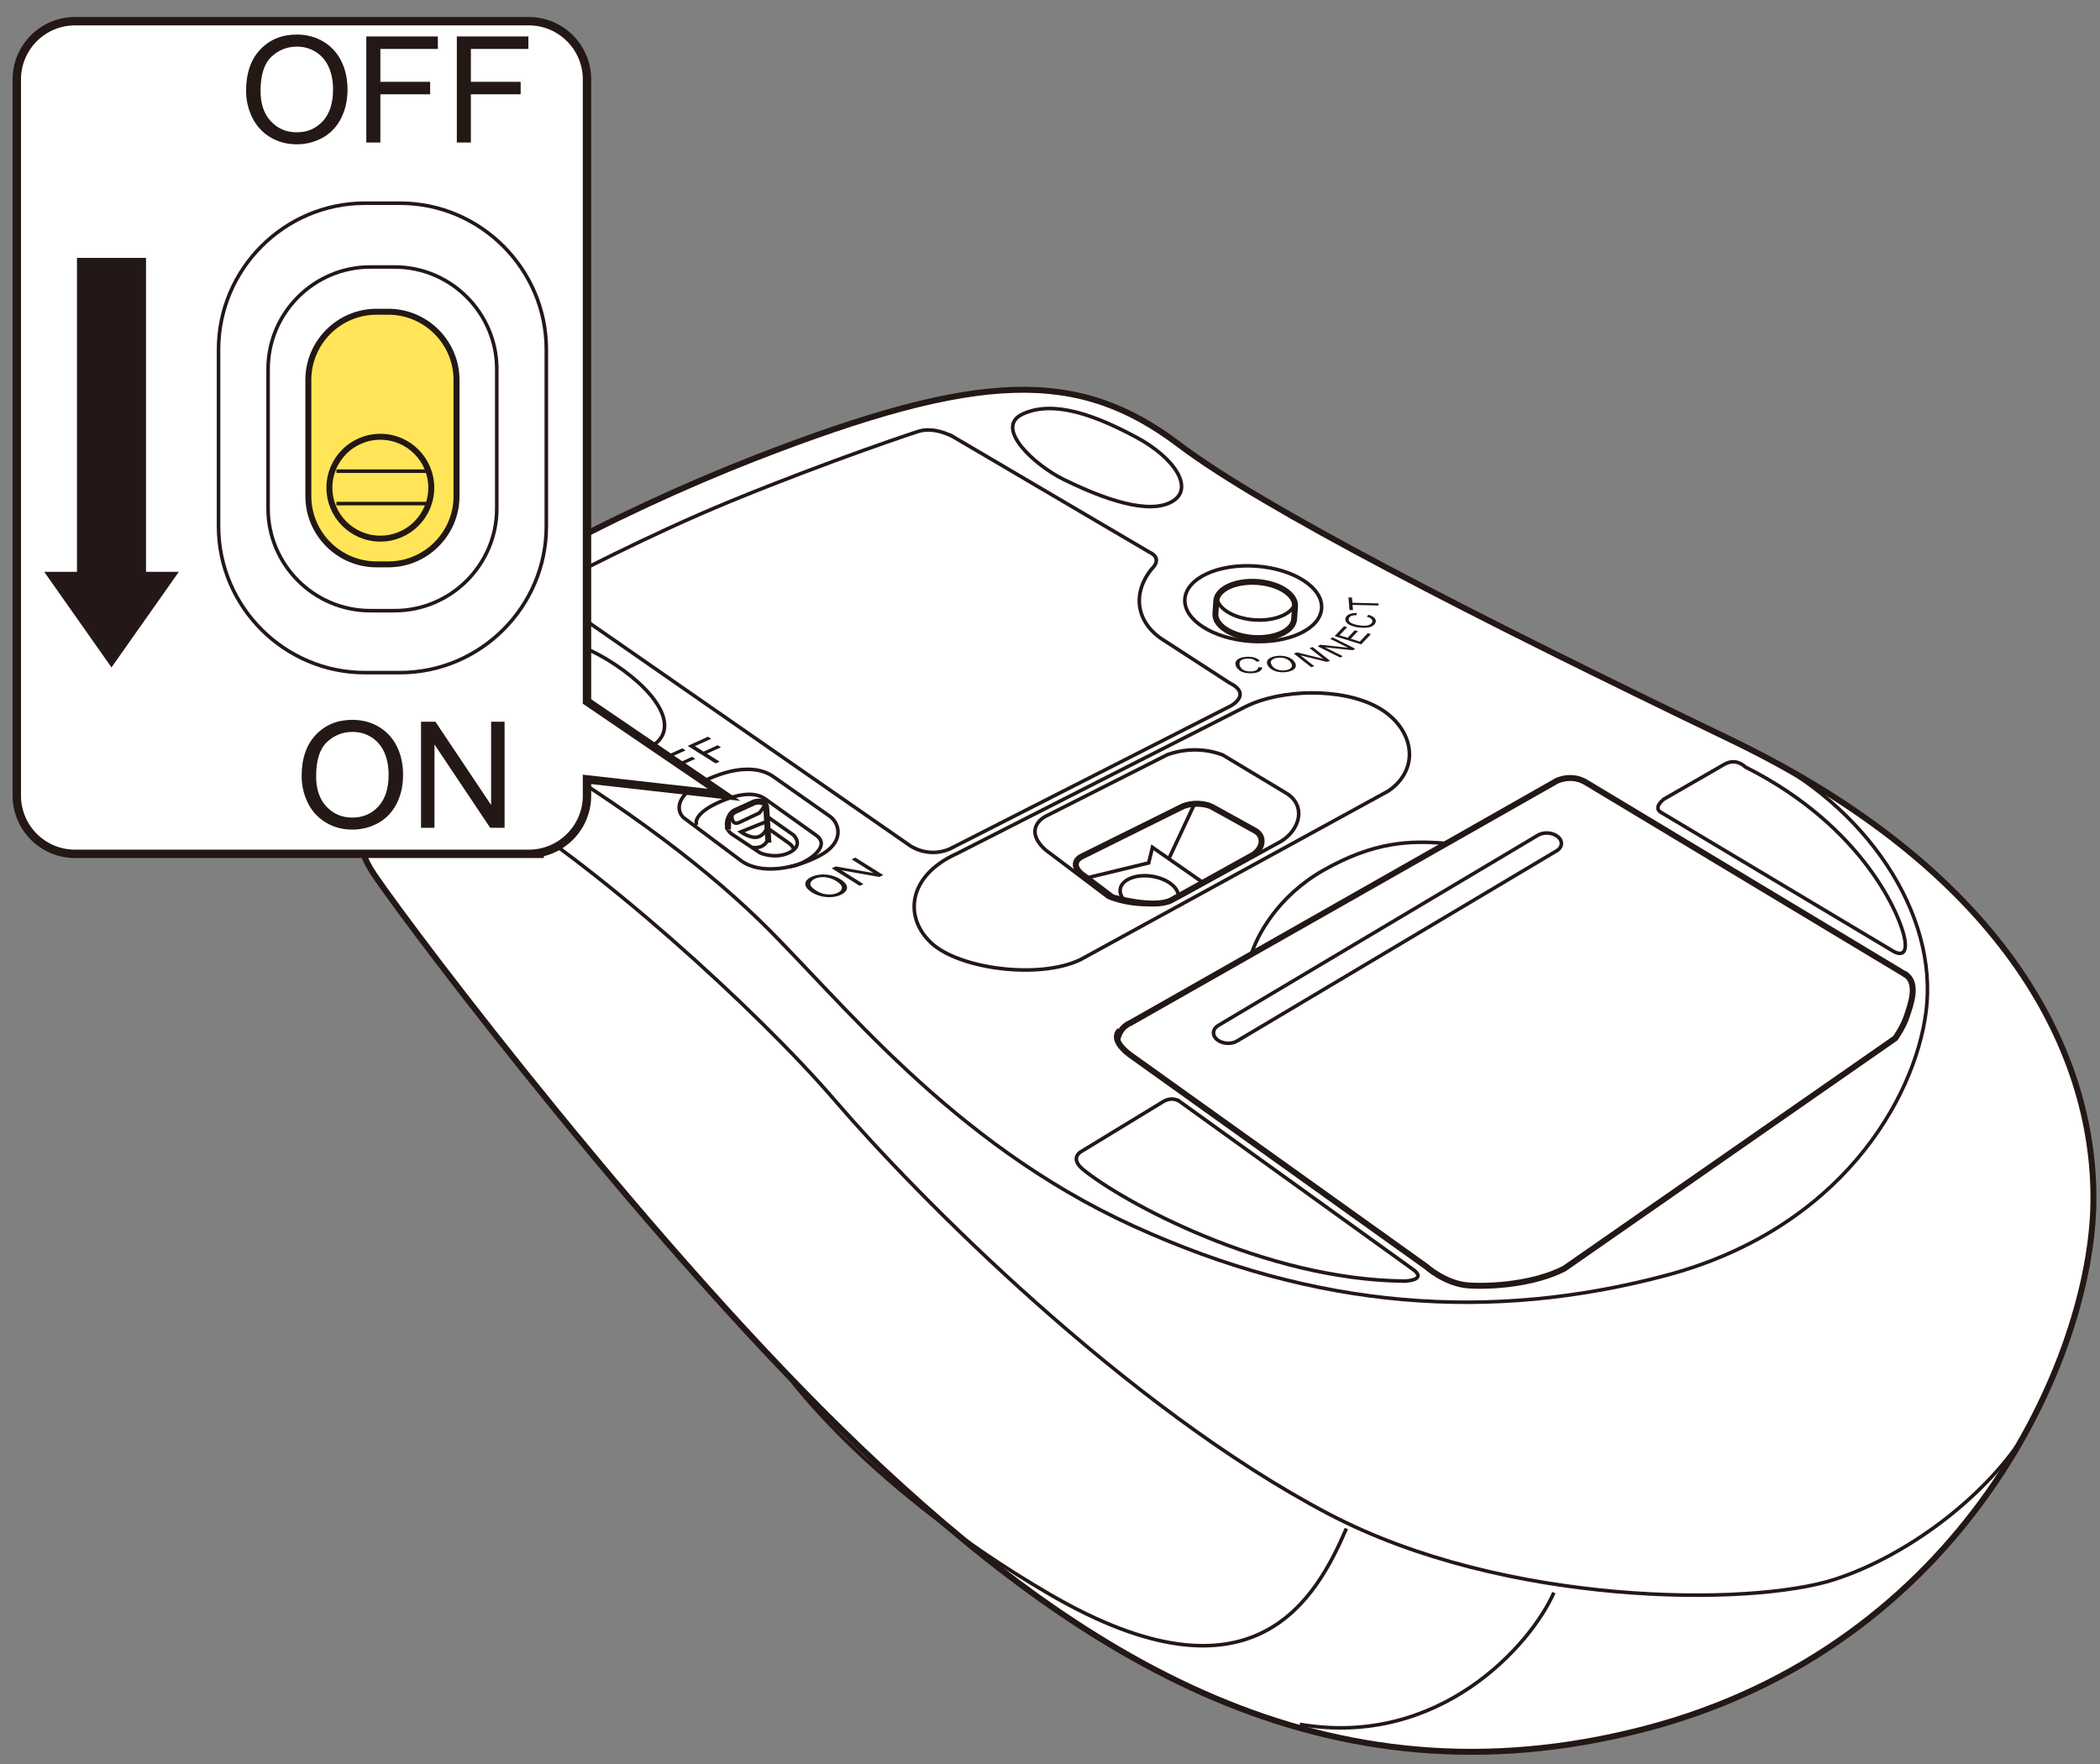
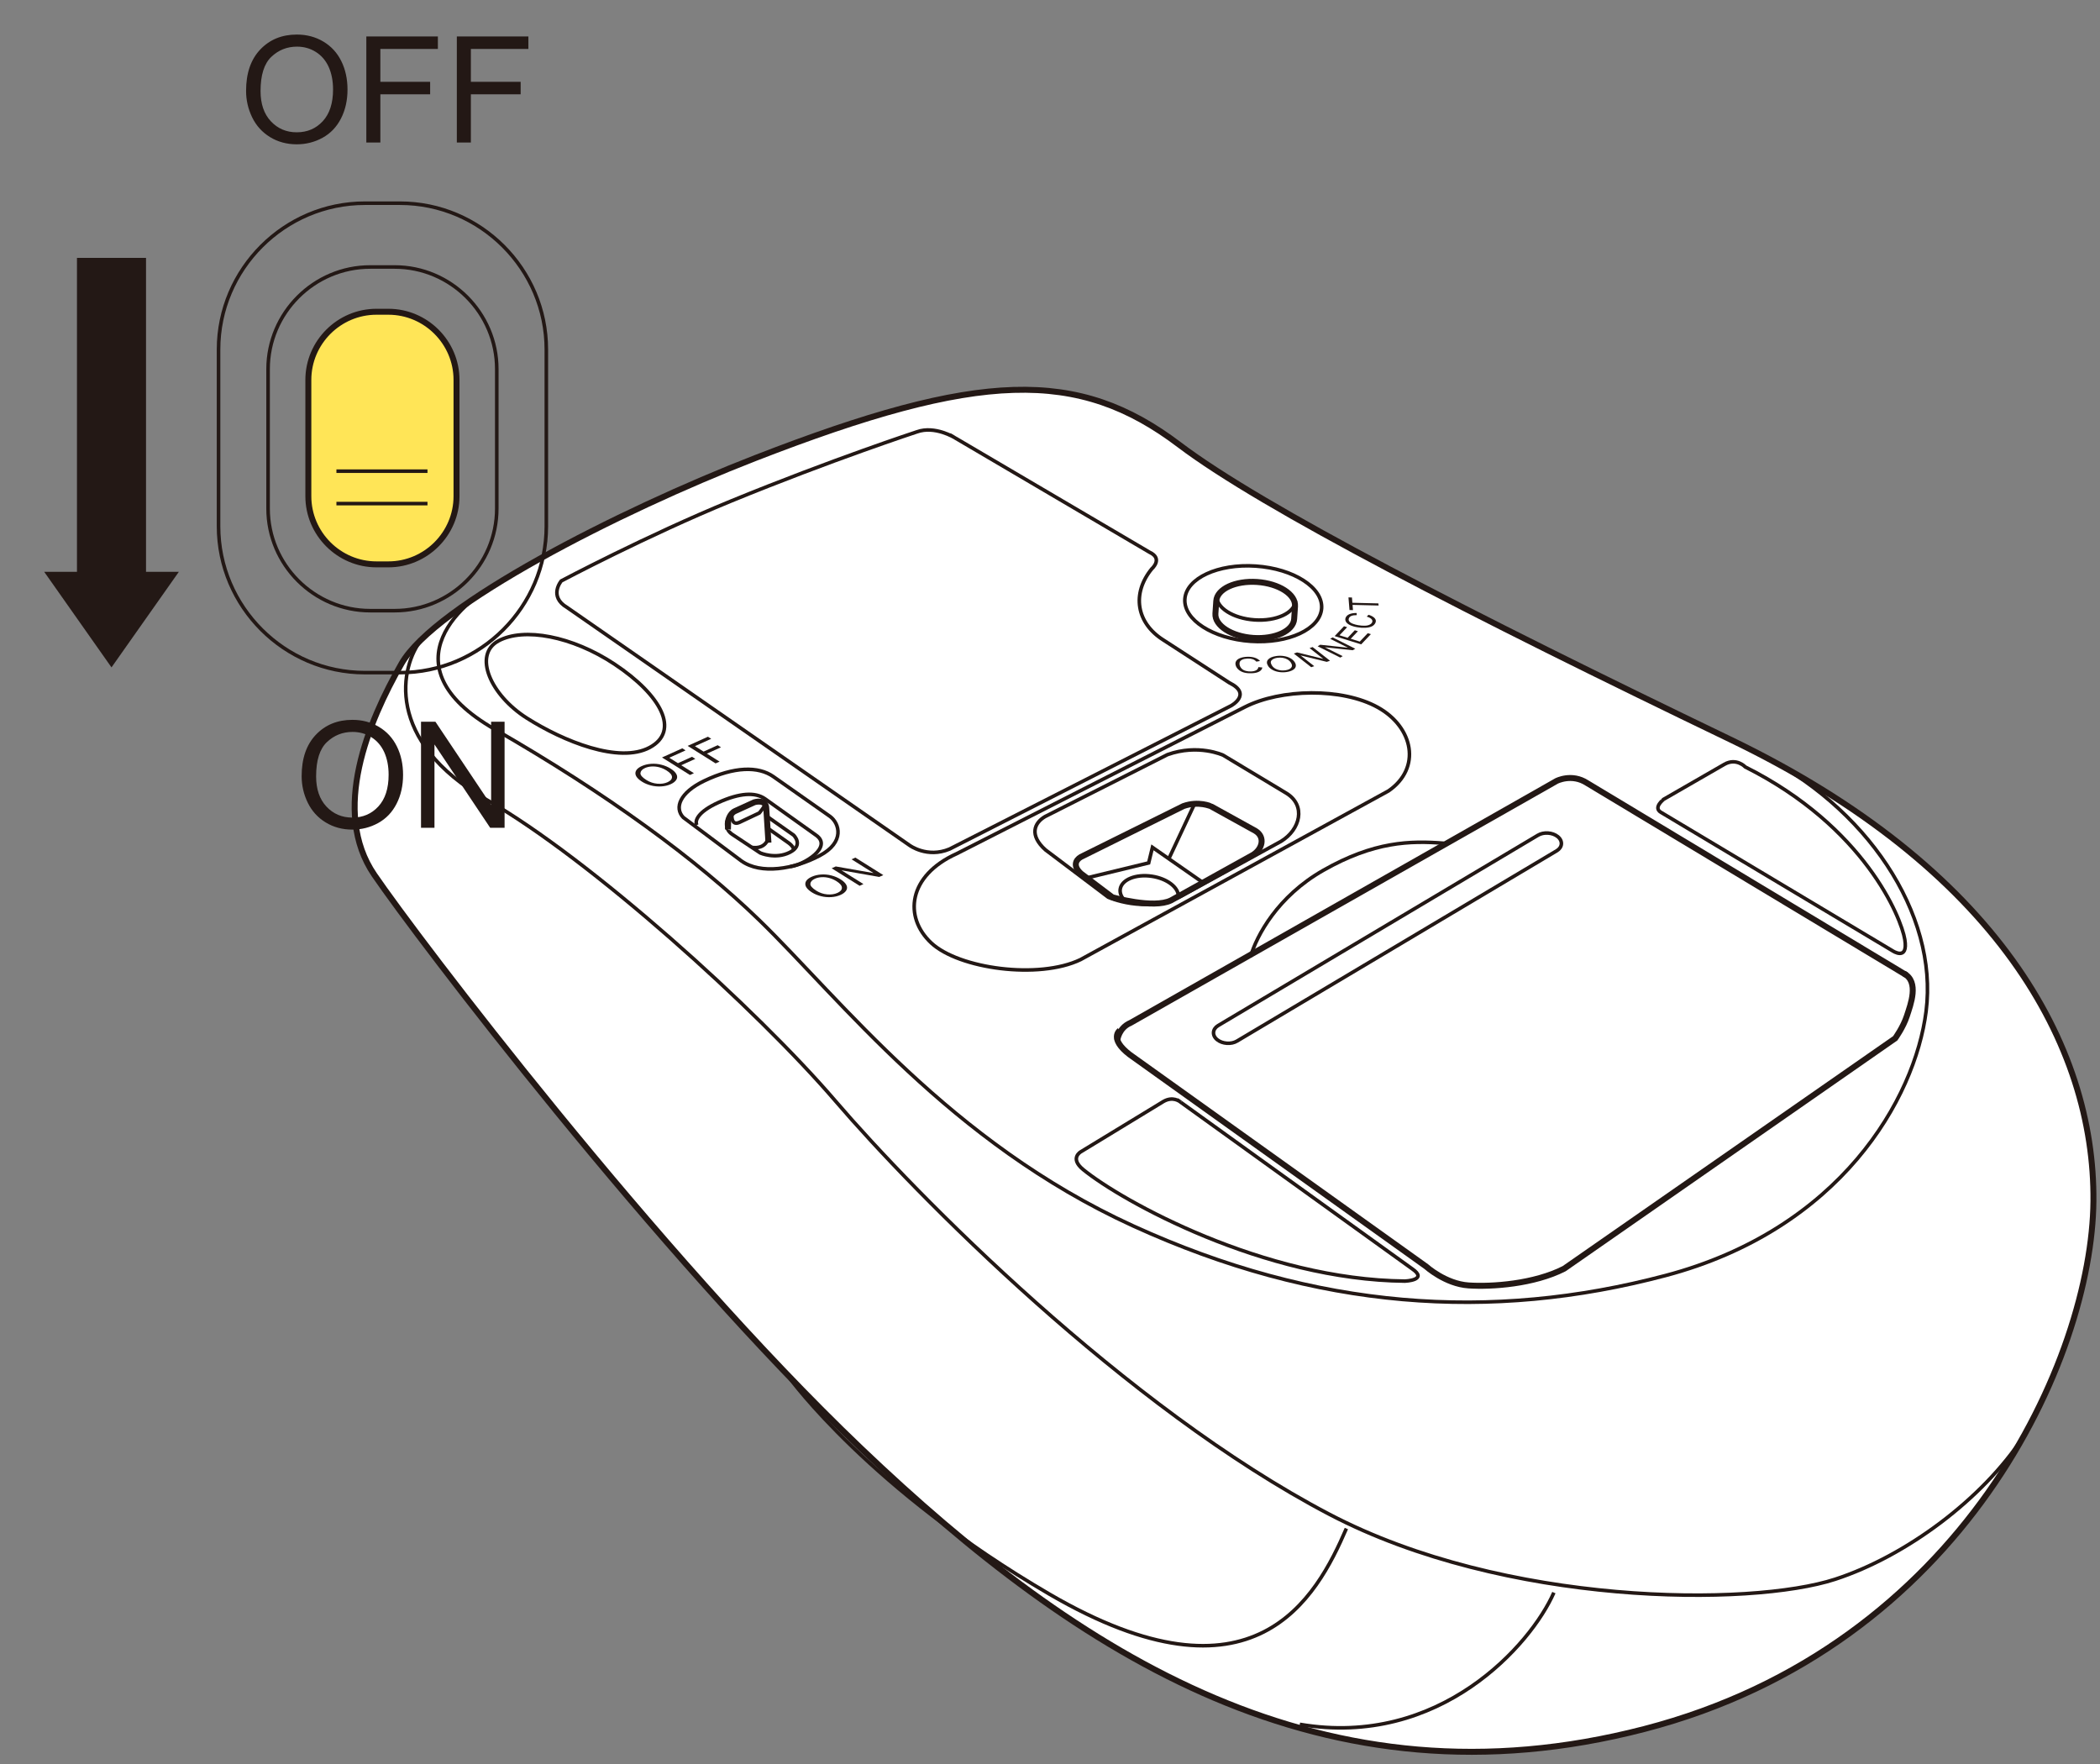
<svg xmlns="http://www.w3.org/2000/svg" version="1.1" x="0px" y="0px" viewBox="0 0 250 210" enable-background="new 0 0 250 210" xml:space="preserve">
  <rect x="0" y="0" width="250" height="210" fill="#808080" stroke="none" />
  <g id="レイヤー_2">
    <g>
      <path fill="#FFFFFF" stroke="#231815" stroke-width="0.709" stroke-miterlimit="10" d="M89.923,54.529    c-16.394,6.373-38.149,17.521-42.12,24.467s-8.413,17.577-3.243,25.145c5.17,7.568,33.666,45.106,57.896,68.231    c26.102,24.913,55.217,43.339,93.282,33.466s53.308-44.26,53.479-62.836s-11.511-39.707-43.271-54.99    c-30.715-14.779-55.646-27.564-65.551-35.061C128.333,43.82,116.664,44.133,89.923,54.529z" />
      <path fill="none" stroke="#231815" stroke-width="0.709" stroke-miterlimit="10" d="M133.02,123.804c0,0,0.162-1.446,1.571-2.035    l50.712-28.795c0,0,1.813-0.941,3.634,0.247l38.011,22.863" />
      <path fill="none" stroke="#231815" stroke-width="0.425" stroke-miterlimit="10" d="M148.872,113.895    c0.724-2.512,3.244-7.202,8.663-10.284c6.058-3.445,10.343-3.541,14.381-3.225" />
      <path fill="none" stroke="#231815" stroke-width="0.425" stroke-miterlimit="10" d="M197.719,96.698l27.582,16.491    c0,0,1.891,1.27,1.461-1.346c-0.43-2.615-4.791-13.408-18.985-20.535c0,0-1.063-1.137-2.488-0.321l-7.204,4.149    C198.085,95.137,196.758,96.124,197.719,96.698z" />
      <path fill="none" stroke="#231815" stroke-width="0.425" stroke-miterlimit="10" d="M138.488,131.139l-9.809,5.972    c0,0-1.389,0.765,0.274,2.124c4.599,3.76,21.505,13.124,38.303,13.279c0,0,2.822-0.112,0.86-1.463l-27.642-19.897    C140.474,131.155,139.642,130.457,138.488,131.139z" />
      <path fill="none" stroke="#231815" stroke-width="0.425" stroke-miterlimit="10" d="M60.001,69.061    c-4.696,2.125-14.41,10.114-1.09,17.769s24.053,15.499,31.499,22.733c9.575,9.303,22.675,26.416,44.489,36.379    s42.572,11.418,63.363,5.912c20.791-5.505,29.703-20.995,31.035-31.453c1.486-11.664-7.162-24.486-20.286-30.864" />
      <path fill="none" stroke="#231815" stroke-width="0.425" stroke-miterlimit="10" d="M50.2,76.11    c-2.537,3.131-4.53,12.067,7.793,19.135c12.322,7.067,32.047,24.847,41.504,35.872c9.457,11.025,34.452,36.423,58.767,49.158    c20.883,10.938,50.117,11.025,60.203,7.732c8.458-2.761,17.581-9.562,22.426-17.002" />
      <path fill="none" stroke="#231815" stroke-width="0.425" stroke-miterlimit="10" d="M160.283,181.969    c-3.56,8.235-10.956,22.021-35.366,7.8c-21.258-12.384-30.905-25.705-30.905-25.705" />
      <path fill="none" stroke="#231815" stroke-width="0.425" stroke-miterlimit="10" d="M184.986,189.595    c-2.689,6.158-13.58,18.53-30.248,15.683" />
      <ellipse transform="matrix(0.068 -0.998 0.998 0.068 67.287 215.841)" fill="none" stroke="#231815" stroke-width="0.425" stroke-miterlimit="10" cx="149.161" cy="71.909" rx="4.486" ry="8.156" />
      <path fill="none" stroke="#231815" stroke-width="0.709" stroke-miterlimit="10" d="M144.794,71.542    c0.097-1.424,2.274-2.435,4.863-2.259s4.609,1.473,4.512,2.897l-0.102,1.505c-0.097,1.424-2.274,2.435-4.863,2.259    s-4.609-1.473-4.512-2.897L144.794,71.542z" />
      <path fill="none" stroke="#231815" stroke-width="0.425" stroke-miterlimit="10" d="M148.196,84.17l-34.315,17.464    c-5.795,2.617-6.316,7.54-3.022,10.619c3.294,3.079,12.808,4.376,17.772,1.988l36.663-20.083c3.948-2.716,2.982-7.583-1.269-9.948    S152.471,81.995,148.196,84.17z" />
      <path fill="none" stroke="#231815" stroke-width="0.425" stroke-miterlimit="10" d="M109.162,51.408    c0,0-10.154,3.331-22.101,8.228c-10.074,4.129-20.242,9.522-20.242,9.522s-1.553,1.841,0.693,3.161l40.756,28.306    c0,0,2.099,1.57,4.77,0.455l33.513-17.06c0,0,2.56-1.383-0.203-2.739l-7.843-5.084c-3.235-2.037-3.793-5.532-1.386-8.482    c0,0,1.38-1.204-0.256-1.964l-23.207-13.648C113.656,52.103,111.304,50.641,109.162,51.408z" />
-       <path fill="none" stroke="#231815" stroke-width="0.425" stroke-miterlimit="10" d="M135.203,52.013    c-4.503-2.394-9.622-4.483-13.439-2.732c-3.532,1.62,1.464,6.134,4.855,7.792c3.391,1.658,9.377,4.272,12.591,2.804    C142.424,58.409,139.962,54.543,135.203,52.013z" />
      <path fill="none" stroke="#231815" stroke-width="0.425" stroke-miterlimit="10" d="M73.152,79.062    c-5.023-3.333-10.807-4.409-13.827-2.758c-3.015,1.649-0.956,6.423,3.397,9.185c4.354,2.762,10.991,5.452,14.628,3.493    C80.987,87.024,78.72,82.757,73.152,79.062z" />
      <path fill="none" stroke="#231815" stroke-width="0.425" stroke-miterlimit="10" d="M154.222,71.54    c-0.097,1.424-2.274,2.435-4.863,2.259s-4.609-1.473-4.512-2.897" />
      <path fill="none" stroke="#231815" stroke-width="0.425" stroke-miterlimit="10" d="M138.987,89.837l-14.581,7.377    c-1.284,0.756-1.902,2.206,0.055,3.962l7.467,5.634c0,0,4.406,1.987,8.569-0.065l11.997-6.58c2.301-1.4,3.016-4.272,0.65-5.73    l-7.542-4.536C145.6,89.898,142.644,88.529,138.987,89.837z" />
      <path fill="none" stroke="#231815" stroke-width="0.709" stroke-miterlimit="10" d="M140.873,95.967l-12.202,6.054    c-0.642,0.378-0.951,1.103,0.027,1.981l3.734,2.817c0,0,4.888,1.398,6.969,0.372l9.737-5.406c1.151-0.7,1.508-2.136,0.325-2.865    l-5.284-2.923C144.179,95.997,142.701,95.313,140.873,95.967z" />
      <polyline fill="none" stroke="#231815" stroke-width="0.425" stroke-miterlimit="10" points="129.003,104.603 136.747,102.726     137.197,100.875 143.36,105.173   " />
      <line fill="none" stroke="#231815" stroke-width="0.425" stroke-miterlimit="10" x1="139.146" y1="102.234" x2="142.147" y2="95.827" />
      <path fill="none" stroke="#231815" stroke-width="0.425" stroke-miterlimit="10" d="M133.85,107.16    c-0.371-0.403-0.557-0.86-0.489-1.313c0.17-1.131,1.855-1.817,3.764-1.53c1.806,0.271,3.166,1.314,3.164,2.384" />
      <path fill="none" stroke="#231815" stroke-width="0.425" stroke-miterlimit="10" d="M92.065,92.453l6.758,4.746    c1.109,0.821,1.795,3.057-1.249,4.667c-3.045,1.61-7.003,2.272-9.314,0.624l-6.916-5.176c-1.087-1.146-0.419-2.953,2.486-4.35    C87.395,91.249,90.278,91.197,92.065,92.453z" />
      <path fill="none" stroke="#231815" stroke-width="0.709" stroke-miterlimit="10" d="M133.29,122.69c0,0-1.276,0.951,1.19,2.849    l35.307,25.242c0,0,2.282,2.059,5.038,2.246c2.756,0.188,7.797-0.161,11.382-1.993l39.412-27.422c0,0,0.955-1.319,1.393-2.673    s1.487-4.051-0.349-5.041" />
      <path fill="none" stroke="#231815" stroke-width="0.425" stroke-miterlimit="10" d="M94.084,103.165    c1.523-0.163,5.132-2.315,3.054-3.744l-6.055-4.319c-1.186-0.836-3.061-0.697-5.534,0.422s-2.881,2.194-2.582,2.71" />
      <path fill="none" stroke="#231815" stroke-width="0.425" stroke-miterlimit="10" d="M86.553,97.724c0,0-0.331,0.954,0.602,1.595    l3.356,2.226c0,0,1.811,0.789,3.512-0.072c1.701-0.861,0.451-2.056,0.451-2.056l-3.191-2.246" />
      <g>
        <path fill="#FFFFFF" stroke="#231815" stroke-width="0.709" stroke-miterlimit="10" d="M86.661,98.752l0.025-1.019     c0,0,0.149-0.878,0.836-1.186l2.291-1.043c0,0,1.406-0.437,1.413,0.762l0.257,4.058" />
        <path fill="none" stroke="#231815" stroke-width="0.425" stroke-miterlimit="10" d="M87.129,96.832c0,0-0.176,1.541,0.876,1.079     l2.385-1.125c0,0,0.851-0.973,0.626-1.127" />
-         <path fill="none" stroke="#231815" stroke-width="0.425" stroke-miterlimit="10" d="M91.117,97.857l-2.922,1.177     c0,0,1.227,0.883,2.091,0.586c0.864-0.296,1.071-1.26,1.071-1.26" />
        <path fill="none" stroke="#231815" stroke-width="0.425" stroke-miterlimit="10" d="M91.448,99.786c0,0-0.241,1.328-1.935,1.097     " />
      </g>
      <path fill="none" stroke="#231815" stroke-width="0.425" stroke-miterlimit="10" d="M91.59,98.733l2.161,1.523    c0,0,0.902,0.578,0.671,0.97" />
      <g>
        <path fill="#231815" d="M149.804,79.417l0.478,0.047c-0.038,0.21-0.167,0.373-0.385,0.49c-0.22,0.118-0.511,0.182-0.873,0.195     c-0.375,0.013-0.691-0.017-0.95-0.092c-0.258-0.075-0.471-0.189-0.639-0.343c-0.168-0.153-0.277-0.321-0.328-0.502     c-0.056-0.197-0.037-0.372,0.06-0.524s0.261-0.271,0.495-0.356c0.233-0.085,0.503-0.133,0.81-0.144     c0.348-0.012,0.654,0.026,0.918,0.114s0.469,0.218,0.612,0.39l-0.436,0.074c-0.12-0.135-0.266-0.231-0.437-0.289     s-0.373-0.082-0.605-0.074c-0.267,0.009-0.481,0.052-0.64,0.128c-0.159,0.076-0.258,0.175-0.297,0.295     c-0.039,0.121-0.041,0.243-0.005,0.368c0.046,0.161,0.129,0.301,0.25,0.418c0.12,0.118,0.28,0.203,0.478,0.256     c0.199,0.053,0.404,0.076,0.616,0.068c0.258-0.009,0.464-0.057,0.62-0.145S149.787,79.579,149.804,79.417z" />
        <path fill="#231815" d="M150.985,79.312c-0.202-0.304-0.214-0.565-0.034-0.781c0.18-0.216,0.502-0.36,0.967-0.43     c0.305-0.046,0.606-0.047,0.904-0.002s0.56,0.129,0.784,0.254c0.225,0.126,0.398,0.28,0.52,0.464     c0.124,0.186,0.167,0.363,0.129,0.53c-0.037,0.167-0.155,0.307-0.352,0.42c-0.197,0.113-0.44,0.19-0.726,0.234     c-0.311,0.047-0.616,0.047-0.916,0s-0.561-0.133-0.783-0.258S151.092,79.473,150.985,79.312z M151.438,79.249     c0.147,0.221,0.37,0.379,0.668,0.474c0.299,0.095,0.609,0.118,0.932,0.07c0.329-0.049,0.556-0.154,0.683-0.315     c0.127-0.16,0.112-0.359-0.045-0.595c-0.099-0.149-0.231-0.273-0.396-0.371c-0.165-0.097-0.356-0.164-0.571-0.199     c-0.216-0.035-0.432-0.036-0.649-0.004c-0.309,0.046-0.535,0.146-0.68,0.297C151.236,78.759,151.255,78.972,151.438,79.249z" />
        <path fill="#231815" d="M156.097,79.43l-2.074-1.629l0.386-0.133l3.12,0.765l-1.628-1.279l0.36-0.124l2.074,1.629l-0.386,0.133     l-3.122-0.766l1.63,1.28L156.097,79.43z" />
        <path fill="#231815" d="M159.559,78.284l-2.695-1.347l0.307-0.182l3.303,0.353l-2.116-1.058l0.287-0.17l2.695,1.347l-0.307,0.182     l-3.305-0.354l2.117,1.058L159.559,78.284z" />
        <path fill="#231815" d="M162.047,76.71l-3.161-0.983l1.116-1.176l0.373,0.116l-0.911,0.961l0.968,0.301l0.854-0.9l0.371,0.115     l-0.854,0.9l1.076,0.335l0.947-0.998l0.373,0.116L162.047,76.71z" />
        <path fill="#231815" d="M162.707,73.406l0.219-0.219c0.351,0.114,0.596,0.253,0.734,0.417c0.14,0.164,0.168,0.34,0.086,0.528     c-0.085,0.195-0.229,0.34-0.432,0.437c-0.203,0.096-0.462,0.151-0.775,0.166c-0.313,0.015-0.633-0.006-0.961-0.063     c-0.357-0.061-0.652-0.151-0.887-0.268c-0.234-0.118-0.392-0.255-0.473-0.412c-0.08-0.156-0.085-0.314-0.016-0.473     c0.079-0.181,0.232-0.318,0.461-0.411c0.228-0.093,0.511-0.137,0.849-0.131l0.003,0.253c-0.268-0.001-0.476,0.029-0.624,0.089     c-0.149,0.06-0.249,0.151-0.302,0.271c-0.061,0.139-0.048,0.266,0.038,0.381s0.227,0.209,0.423,0.284     c0.197,0.075,0.408,0.131,0.634,0.17c0.292,0.05,0.556,0.072,0.792,0.064c0.238-0.007,0.43-0.049,0.579-0.125     c0.149-0.076,0.247-0.169,0.295-0.279c0.058-0.134,0.034-0.26-0.072-0.378C163.171,73.588,162.981,73.488,162.707,73.406z" />
        <path fill="#231815" d="M164.117,72.086l-3.099-0.076l0.051,0.625l-0.415-0.01l-0.123-1.505l0.415,0.01l0.051,0.628l3.099,0.076     L164.117,72.086z" />
      </g>
      <g>
        <path fill="#231815" d="M76.461,93.076c-0.552-0.346-0.824-0.689-0.818-1.029c0.007-0.34,0.262-0.624,0.766-0.852     c0.33-0.149,0.701-0.238,1.113-0.266c0.412-0.028,0.819,0.009,1.219,0.111c0.403,0.102,0.769,0.257,1.102,0.466     c0.337,0.212,0.566,0.434,0.686,0.667c0.12,0.233,0.114,0.454-0.017,0.661c-0.132,0.207-0.353,0.381-0.664,0.521     c-0.337,0.152-0.713,0.241-1.13,0.266c-0.416,0.025-0.824-0.014-1.222-0.116C77.098,93.402,76.752,93.259,76.461,93.076z      M76.955,92.86c0.401,0.251,0.833,0.397,1.295,0.437c0.463,0.04,0.869-0.02,1.219-0.178c0.356-0.161,0.533-0.366,0.53-0.616     c-0.003-0.25-0.218-0.51-0.646-0.778c-0.271-0.17-0.556-0.295-0.857-0.378c-0.3-0.081-0.602-0.115-0.902-0.099     c-0.301,0.015-0.569,0.077-0.805,0.183c-0.335,0.151-0.516,0.349-0.544,0.593C76.219,92.267,76.455,92.546,76.955,92.86z" />
        <path fill="#231815" d="M82.137,92.26l-3.326-2.086l2.414-1.09l0.392,0.246l-1.94,0.877l1.03,0.646l1.679-0.759l0.392,0.246     l-1.679,0.759l1.511,0.948L82.137,92.26z" />
        <path fill="#231815" d="M85.19,90.881l-3.326-2.086l2.414-1.09l0.392,0.246l-1.94,0.877l1.03,0.646l1.679-0.759l0.392,0.246     l-1.679,0.759l1.511,0.948L85.19,90.881z" />
      </g>
      <g>
        <path fill="#231815" d="M96.688,106.255c-0.552-0.346-0.824-0.689-0.818-1.029c0.007-0.34,0.262-0.624,0.766-0.852     c0.33-0.149,0.701-0.238,1.113-0.266c0.412-0.028,0.819,0.009,1.219,0.111c0.403,0.102,0.769,0.257,1.102,0.466     c0.337,0.212,0.566,0.434,0.686,0.667c0.12,0.233,0.114,0.454-0.017,0.661c-0.132,0.207-0.353,0.381-0.664,0.521     c-0.337,0.152-0.713,0.241-1.13,0.266c-0.416,0.025-0.824-0.014-1.222-0.116C97.325,106.581,96.98,106.438,96.688,106.255z      M97.183,106.038c0.401,0.251,0.833,0.397,1.295,0.437c0.463,0.04,0.869-0.02,1.219-0.178c0.356-0.161,0.533-0.366,0.53-0.616     s-0.218-0.51-0.646-0.778c-0.271-0.17-0.556-0.295-0.857-0.378c-0.3-0.081-0.602-0.115-0.902-0.099     c-0.301,0.015-0.569,0.077-0.805,0.183c-0.335,0.151-0.516,0.349-0.544,0.593C96.447,105.446,96.683,105.724,97.183,106.038z" />
        <path fill="#231815" d="M102.335,105.452l-3.326-2.086l0.486-0.219l4.491,0.789l-2.611-1.638l0.454-0.205l3.326,2.086     l-0.486,0.219l-4.493-0.791l2.614,1.64L102.335,105.452z" />
      </g>
      <path fill="none" stroke="#231815" stroke-width="0.425" stroke-miterlimit="10" d="M185.334,101.278l-38.064,22.654    c-0.683,0.417-1.75,0.345-2.37-0.161h0c-0.62-0.506-0.569-1.262,0.114-1.679l38.064-22.654c0.683-0.417,1.75-0.345,2.37,0.161v0    C186.068,100.105,186.017,100.861,185.334,101.278z" />
    </g>
  </g>
  <g id="レイヤー_1">
-     <path fill="#FFFFFF" stroke="#231815" stroke-miterlimit="10" d="M2,9.457v85.258c0,3.83,3.102,6.934,6.93,6.934h55.813H51.896   h11.057c3.825,0,6.928-3.105,6.928-6.934v-1.932l16.324,1.842L69.881,83.508V9.457c0-3.83-3.102-6.934-6.928-6.934H8.93   C5.102,2.522,2,5.627,2,9.457z" />
    <polygon fill="#231815" points="13.273,79.452 21.29,68.076 17.384,68.076 17.384,30.7 9.163,30.7 9.163,68.076 5.264,68.076  " />
    <path fill="none" stroke="#231815" stroke-width="0.709" d="M297.491,78.902" />
    <g>
      <g>
        <path fill="#231815" d="M29.295,10.815c0-2.096,0.563-3.735,1.688-4.921c1.125-1.186,2.578-1.78,4.358-1.78     c1.166,0,2.216,0.278,3.152,0.835s1.651,1.335,2.139,2.328c0.494,0.999,0.738,2.127,0.738,3.391c0,1.28-0.258,2.426-0.775,3.437     c-0.517,1.011-1.249,1.777-2.196,2.297c-0.947,0.52-1.969,0.778-3.066,0.778c-1.189,0-2.251-0.287-3.187-0.861     c-0.936-0.574-1.645-1.358-2.127-2.351S29.295,11.923,29.295,10.815z M31.018,10.841c0,1.522,0.411,2.722,1.226,3.597     c0.821,0.876,1.846,1.312,3.081,1.312c1.257,0,2.291-0.442,3.104-1.326c0.812-0.884,1.22-2.139,1.22-3.764     c0-1.028-0.175-1.924-0.52-2.693c-0.35-0.764-0.858-1.361-1.527-1.78c-0.669-0.425-1.418-0.634-2.251-0.634     c-1.183,0-2.199,0.408-3.055,1.22C31.446,7.585,31.018,8.94,31.018,10.841z" />
        <path fill="#231815" d="M43.61,16.965V4.338h8.518v1.49h-6.847v3.91h5.926v1.49h-5.926v5.736H43.61z" />
        <path fill="#231815" d="M54.385,16.965V4.338h8.518v1.49h-6.847v3.91h5.926v1.49h-5.926v5.736H54.385z" />
      </g>
      <g>
        <path fill="#231815" d="M35.91,92.397c0-2.096,0.563-3.735,1.688-4.921c1.125-1.186,2.578-1.78,4.358-1.78     c1.166,0,2.216,0.278,3.152,0.835s1.651,1.335,2.139,2.328c0.494,0.999,0.738,2.127,0.738,3.391c0,1.28-0.258,2.426-0.775,3.437     c-0.517,1.011-1.249,1.777-2.196,2.297s-1.969,0.778-3.066,0.778c-1.189,0-2.251-0.287-3.187-0.861     c-0.936-0.574-1.645-1.358-2.127-2.351S35.91,93.505,35.91,92.397z M37.633,92.422c0,1.522,0.411,2.722,1.226,3.597     c0.821,0.876,1.846,1.312,3.081,1.312c1.257,0,2.291-0.442,3.104-1.326c0.812-0.884,1.22-2.139,1.22-3.764     c0-1.028-0.175-1.924-0.52-2.693c-0.35-0.764-0.858-1.361-1.527-1.78c-0.669-0.425-1.418-0.634-2.251-0.634     c-1.183,0-2.199,0.408-3.055,1.22C38.06,89.167,37.633,90.522,37.633,92.422z" />
        <path fill="#231815" d="M50.121,98.546V85.92h1.714l6.632,9.913V85.92h1.602v12.627h-1.714l-6.632-9.922v9.922H50.121z" />
      </g>
      <path fill="#FFE557" stroke="#231815" stroke-width="0.709" stroke-miterlimit="10" d="M46.236,67.186h-1.417    c-4.461,0-8.111-3.65-8.111-8.111V45.224c0-4.461,3.65-8.111,8.111-8.111h1.417c4.461,0,8.111,3.65,8.111,8.111v13.851    C54.347,63.536,50.697,67.186,46.236,67.186z" />
      <path fill="none" stroke="#231815" stroke-width="0.425" stroke-miterlimit="10" d="M46.985,72.698H44.07    c-6.686,0-12.156-5.47-12.156-12.156V43.94c0-6.686,5.47-12.156,12.156-12.156h2.915c6.686,0,12.156,5.47,12.156,12.156v16.602    C59.141,67.228,53.671,72.698,46.985,72.698z" />
      <path fill="none" stroke="#231815" stroke-width="0.425" stroke-miterlimit="10" d="M47.617,80.075h-4.178    c-9.582,0-17.422-7.84-17.422-17.422V41.612c0-9.582,7.84-17.422,17.422-17.422h4.178c9.582,0,17.422,7.84,17.422,17.422v21.041    C65.039,72.235,57.199,80.075,47.617,80.075z" />
      <g>
-         <circle fill="none" stroke="#231815" stroke-width="0.709" stroke-miterlimit="10" cx="45.278" cy="58.06" r="6.063" />
        <line fill="none" stroke="#231815" stroke-width="0.425" stroke-miterlimit="10" x1="40.05" y1="56.092" x2="50.891" y2="56.092" />
        <line fill="none" stroke="#231815" stroke-width="0.425" stroke-miterlimit="10" x1="40.05" y1="59.951" x2="50.891" y2="59.951" />
      </g>
    </g>
    <g>
	</g>
    <g>
	</g>
    <g>
	</g>
    <g>
	</g>
    <g>
	</g>
    <g>
	</g>
  </g>
</svg>